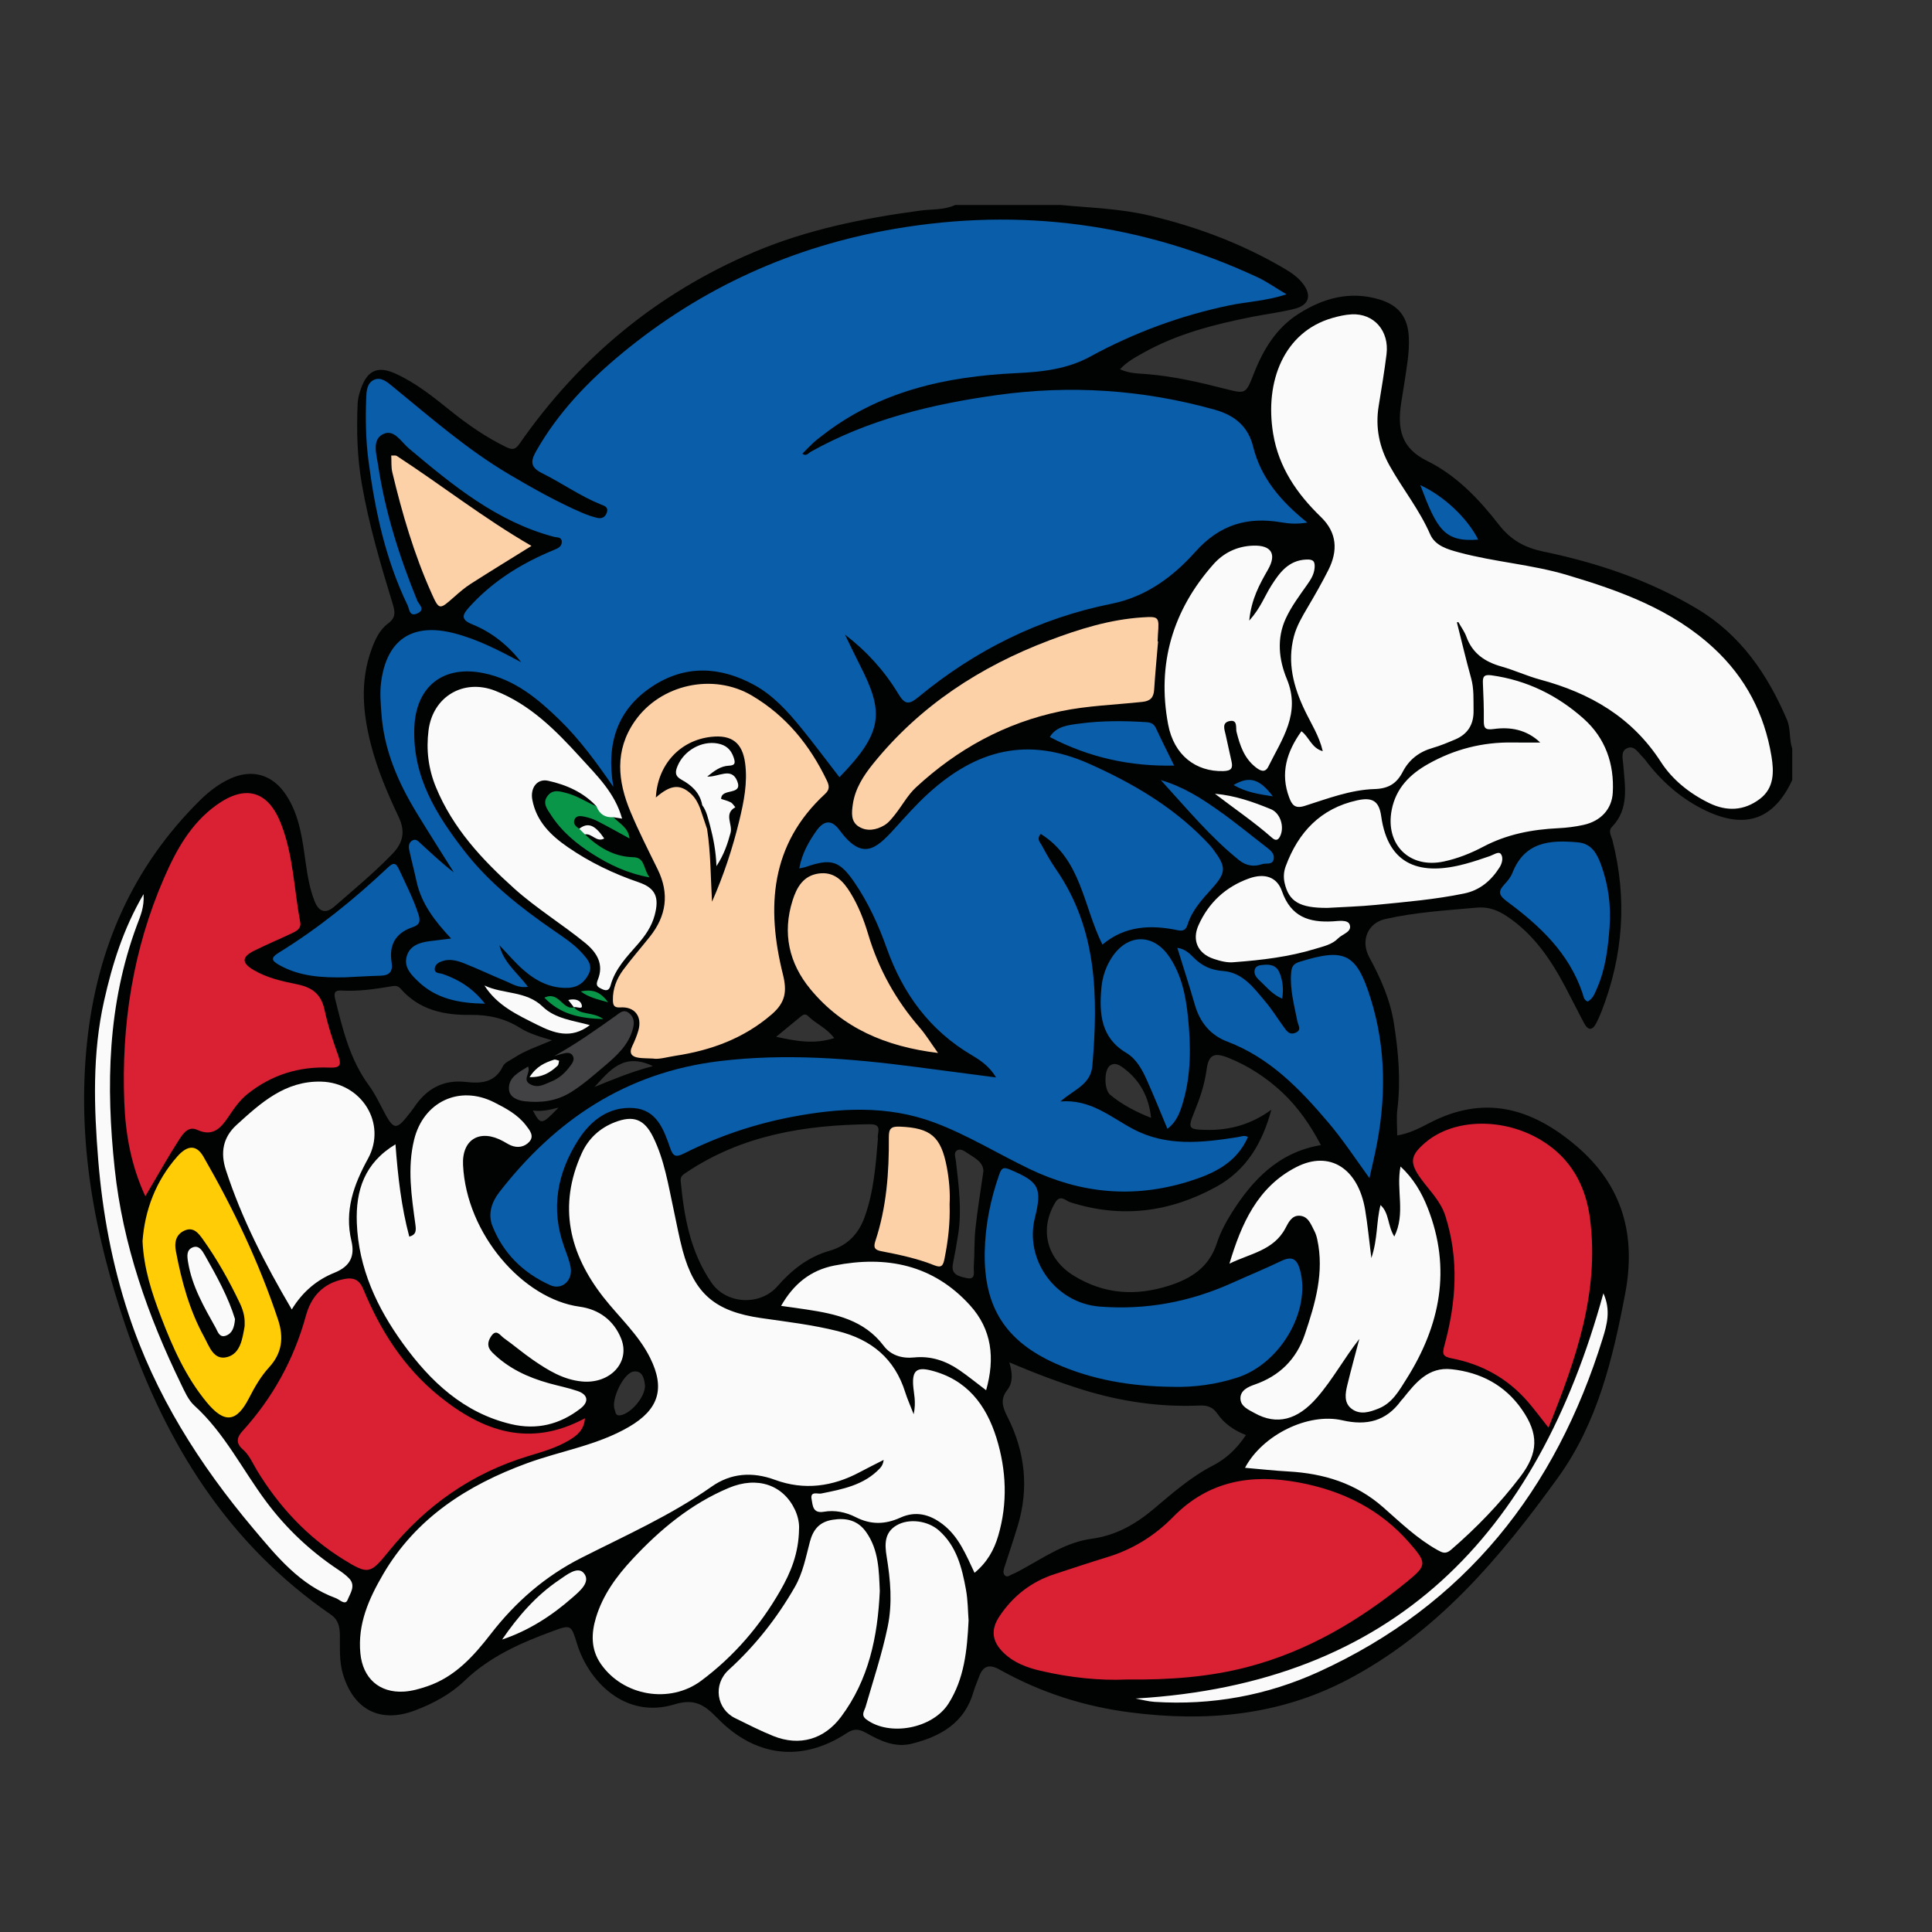
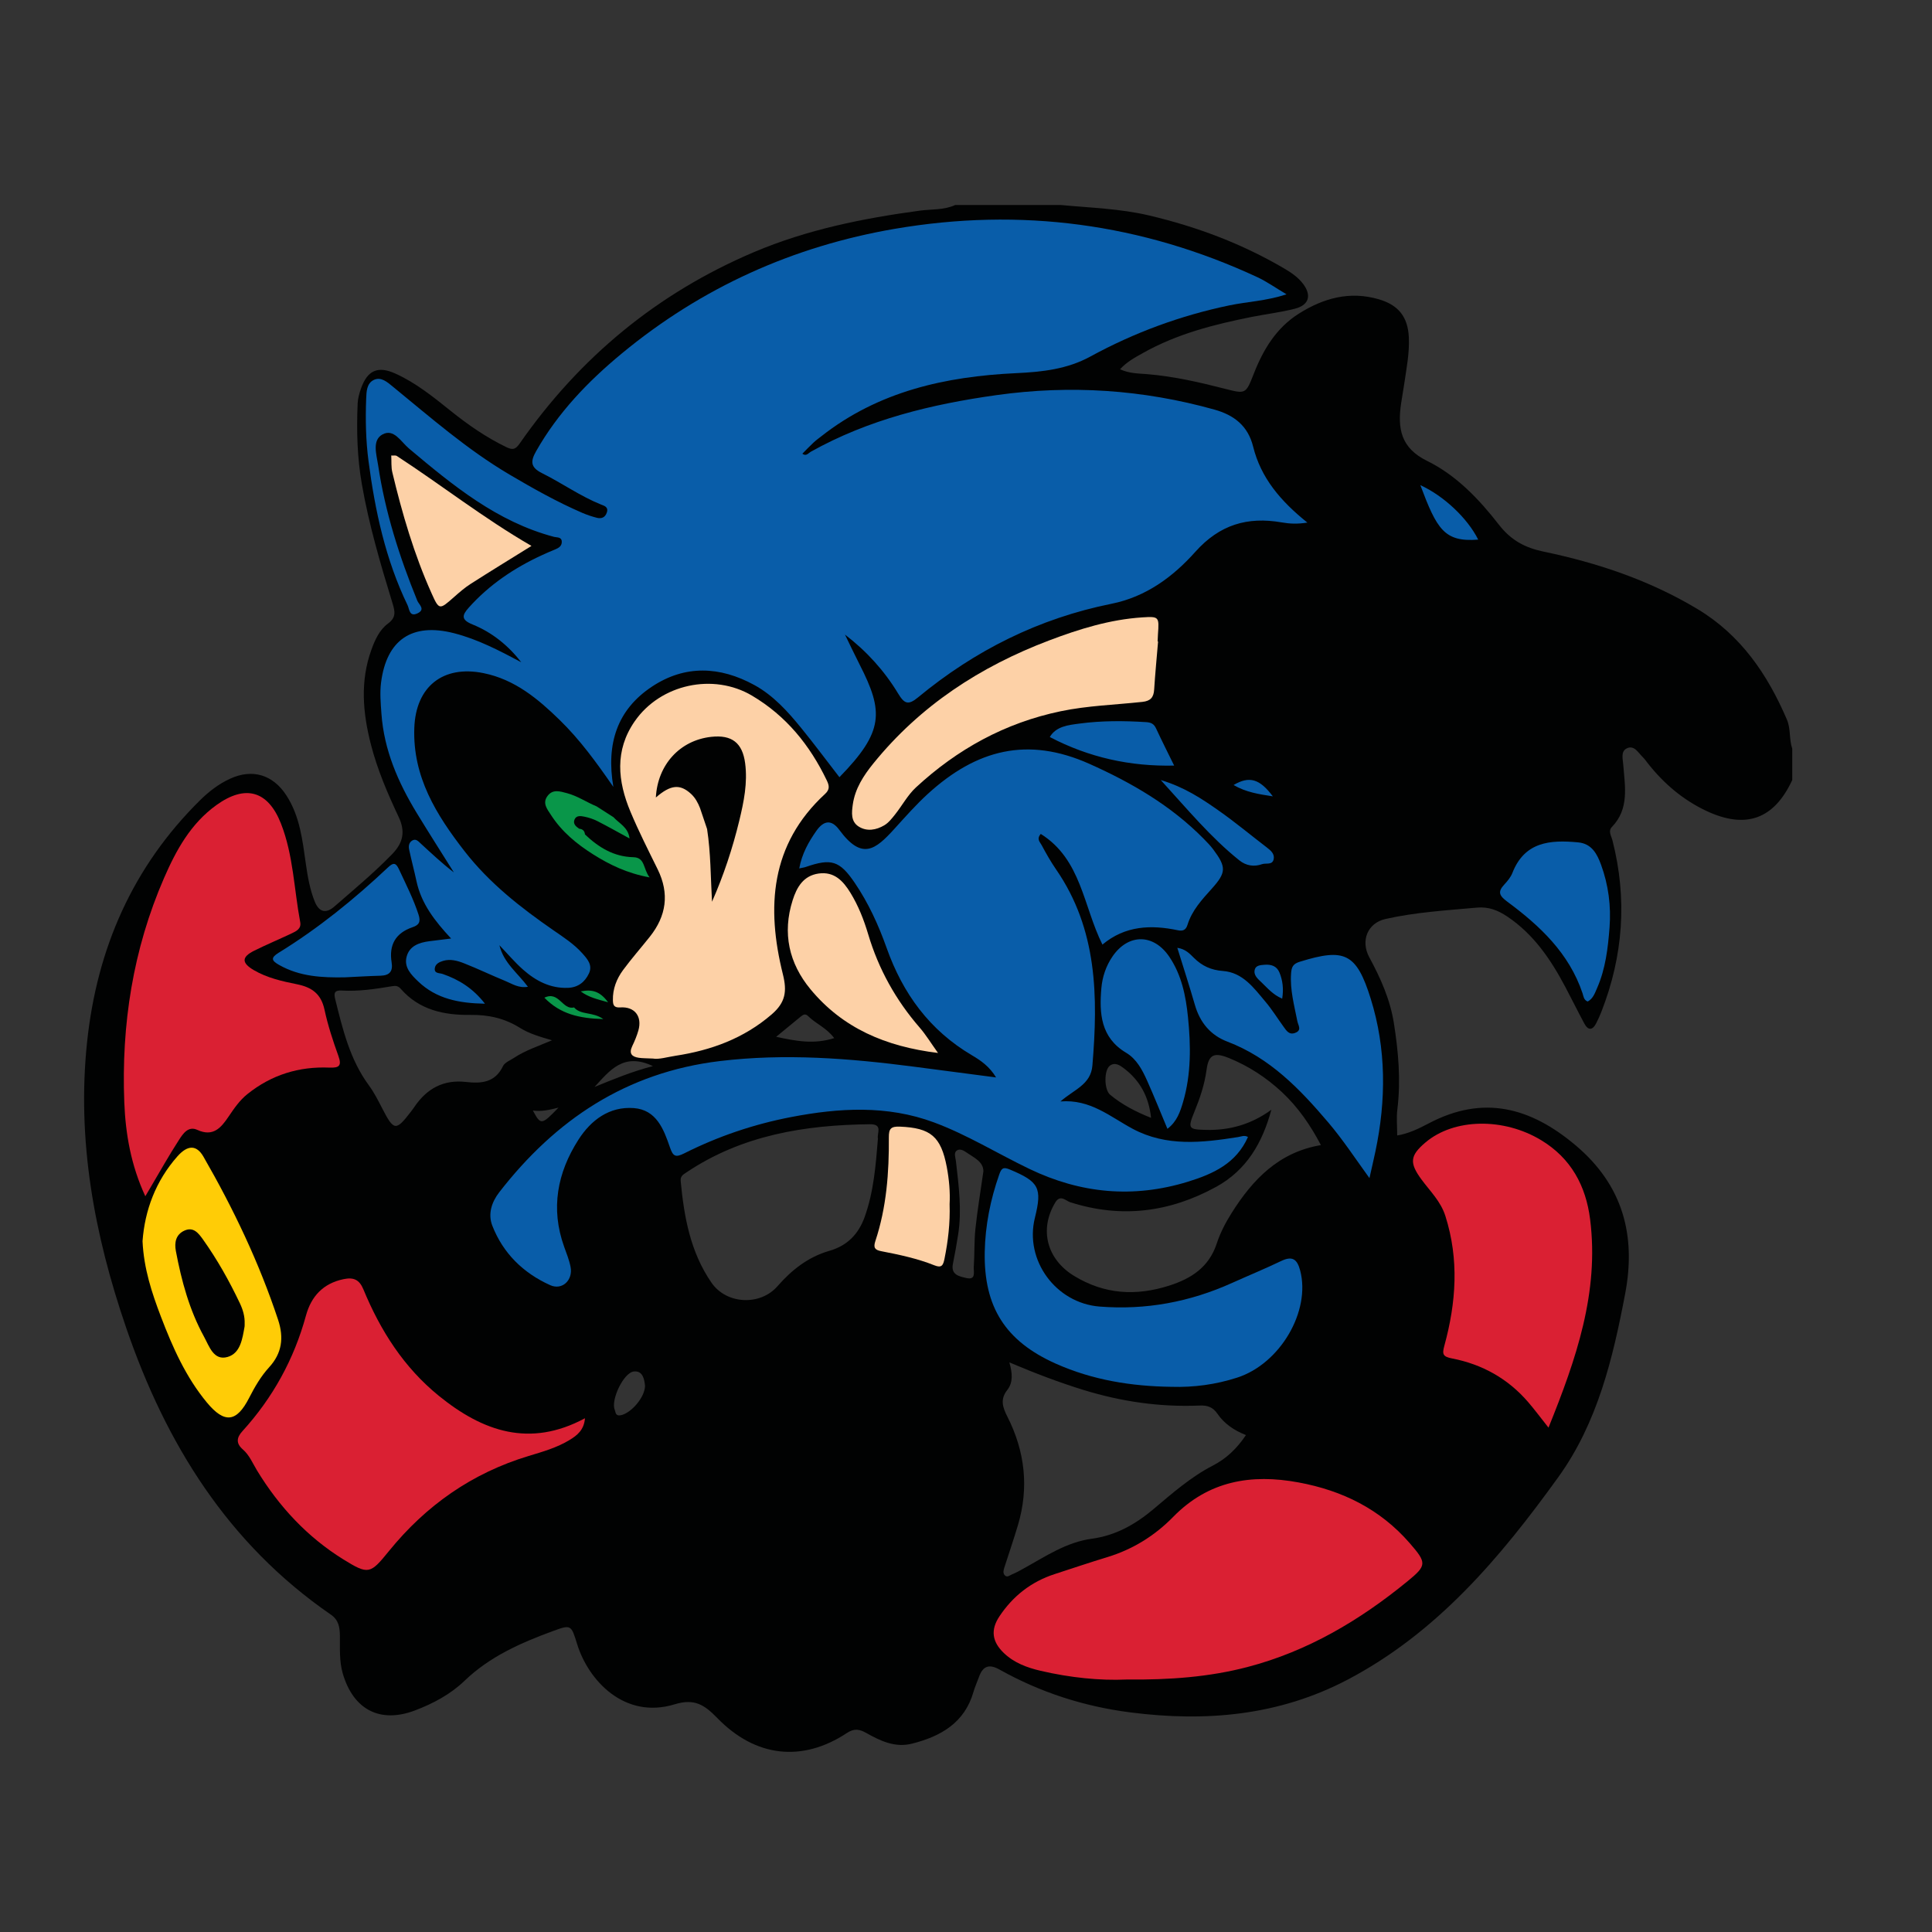
<svg xmlns="http://www.w3.org/2000/svg" version="1.1" id="Layer_1" x="0px" y="0px" viewBox="0 0 792 792" style="enable-background:new 0 0 792 792;" xml:space="preserve">
  <rect x="0" y="0" width="792" height="792" fill="#333333" stroke="none" />
  <style type="text/css">
	.st0{fill:#010202;}
	.st1{fill:#DA2033;}
	.st2{fill:#424143;}
	.st3{fill:#095DA9;}
	.st4{fill:#099649;}
	.st5{fill:#FFCC06;}
	.st6{fill:#FDD1A7;}
	.st7{fill:#FBFAFA;}
</style>
  <path class="st0" d="M732.53,295.01c-7.96-18.6-18.93-34.71-36.75-45.39c-19.58-11.74-40.88-18.89-63.06-23.5  c-7.63-1.59-13.36-4.71-18.25-11.01c-8.12-10.46-17.49-20.3-29.42-26.15c-10.89-5.34-12.16-13.4-10.7-23.48  c0.39-2.69,0.9-5.37,1.29-8.06c0.92-6.34,2.19-12.63,1.9-19.1c-0.38-8.41-4.24-13.26-12.27-15.62c-11.93-3.51-22.7-0.49-32.76,5.83  c-9.28,5.83-14.66,14.75-18.56,24.74c-3.24,8.3-3.33,8.27-11.69,6.13c-10.55-2.7-21.13-5.14-32.04-6.03  c-3.49-0.29-7.22-0.22-11.09-2c2.97-3.17,6.22-4.86,9.42-6.66c13.91-7.84,29.14-11.71,44.62-14.8c5.91-1.18,11.92-1.87,17.74-3.38  c5.65-1.47,6.85-5.38,3.34-10.08c-2.01-2.69-4.74-4.59-7.6-6.27c-17.39-10.24-36.01-17.25-55.65-21.87  c-11.96-2.81-24.12-3.13-36.22-4.28c-14.39,0-28.79,0-43.18,0c-4.62,2.13-9.68,1.67-14.52,2.32c-23.29,3.15-46.18,7.75-67.95,16.98  c-39.66,16.82-71.51,43.19-96.07,78.45c-1.72,2.47-2.85,2.8-5.51,1.51c-8.27-4-15.71-9.17-22.85-14.9  c-7.11-5.7-14.22-11.46-22.62-15.25c-7.15-3.23-11.4-1.38-14.05,6.01c-0.71,1.99-1.32,4.13-1.41,6.22  c-0.49,11.08-0.2,22.14,1.72,33.11c2.9,16.62,7.64,32.77,12.58,48.85c1.05,3.43,1.52,5.79-1.89,8.31  c-3.45,2.55-5.28,6.58-6.76,10.66c-4.69,12.95-3.56,25.87-0.22,38.88c2.66,10.36,6.86,20.13,11.39,29.74  c2.79,5.92,1.86,10.54-2.65,15.19c-7.47,7.69-15.68,14.53-23.74,21.53c-3.53,3.07-6.33,2.2-8.06-2.14  c-1.94-4.89-2.84-10.01-3.58-15.2c-1.4-9.76-2.43-19.65-8.01-28.24c-5.55-8.55-14-11.05-23.18-6.79c-4.63,2.15-8.63,5.24-12.22,8.79  c-27.62,27.29-42.23,60.75-46.29,99.01c-4.28,40.34,2.95,79.11,15.99,117.17c16.31,47.62,41.74,88.59,83.94,117.66  c3.2,2.2,3.65,5.19,3.7,8.61c0.07,5.22-0.32,10.43,1.2,15.6c4.35,14.79,15.28,20.46,29.53,15.08c7.51-2.84,14.61-6.64,20.35-12.16  c10.37-9.97,23.04-15.54,36.18-20.37c7.56-2.78,7.55-2.59,10.01,5.37c4.55,14.74,19.32,30.94,39.97,24.63  c8.09-2.47,12.16,0.16,17.45,5.61c15.77,16.24,34.99,18.17,53.17,6.14c2.97-1.96,5.14-1.57,7.92,0c5.78,3.26,11.81,6.13,18.74,4.38  c11.85-3,21.62-8.55,25.25-21.35c0.58-2.04,1.5-3.98,2.21-5.98c1.57-4.44,4.08-5.47,8.39-3.06c16.73,9.36,34.55,15.13,53.69,17.58  c30.99,3.98,60.87,1.32,88.84-13.32c36.84-19.29,62.86-50.22,86.59-83.15c16.08-22.32,22.37-48.7,27.4-75.22  c4.51-23.79-0.89-44.34-20.21-60.68c-18.53-15.67-37.93-20.93-60.38-9.07c-4,2.11-8.21,4.17-12.87,4.93c0-3.73-0.36-7.25,0.06-10.68  c1.46-11.88,0.44-23.6-1.42-35.35c-1.54-9.73-5.45-18.46-10.08-27.01c-3.7-6.83-0.65-14.06,6.58-15.69  c12.33-2.79,24.94-3.53,37.49-4.67c4.79-0.44,8.64,1.07,12.47,3.64c10.84,7.26,17.85,17.62,23.81,28.87  c2.63,4.95,5.1,9.99,7.75,14.93c1.59,2.97,3.38,2.97,4.94-0.08c0.79-1.54,1.5-3.13,2.13-4.75c8.95-22.91,10.62-46.3,4.51-70.18  c-0.47-1.82-1.87-3.79-0.22-5.5c7.18-7.46,5.34-16.52,4.66-25.37c-0.19-2.5-1.13-5.62,1.46-6.86c3.03-1.45,4.65,1.79,6.51,3.59  c0.83,0.81,1.49,1.79,2.21,2.7c6.48,8.19,14.27,14.81,23.74,19.3c16.26,7.69,27.88,3.51,35.34-12.61c0-4.28,0-8.56,0-12.84  C733.38,303.04,734.15,298.79,732.53,295.01z M206.19,437.06c-3.24,6.77-8.94,7.19-15.15,6.48c-9.32-1.07-16.16,2.77-21.24,10.33  c-0.43,0.64-0.91,1.26-1.38,1.88c-6.13,7.99-6.96,7.87-11.68-1.28c-1.69-3.27-3.36-6.61-5.53-9.55  c-7.79-10.59-10.73-22.99-13.81-35.39c-0.6-2.43-0.25-3.63,2.59-3.47c7.02,0.42,13.95-0.63,20.84-1.79  c1.53-0.26,2.46-0.06,3.51,1.14c7.54,8.66,17.79,10.78,28.46,10.64c7.46-0.1,14.08,1.38,20.35,5.31c3.78,2.36,8.1,3.63,13.15,5.09  c-5.82,2.47-10.99,4.17-15.53,7.17C209.15,434.68,206.92,435.53,206.19,437.06z M218.45,455.24c3.54,0.53,6.92-0.29,10.49-1.18  C221.99,461.27,221.68,461.3,218.45,455.24z M254.48,580.16c-2.29,0.45-2.09-1.37-2.48-2.27c-1.67-3.92,3.61-15.23,7.86-15.67  c3.71-0.39,4.29,3.32,4.56,5.85C264.36,572.95,258.61,579.35,254.48,580.16z M243.73,445.58c6.14-6.64,11.84-14.33,23.92-8.54  C258.87,439.31,251.32,442.5,243.73,445.58z M328.29,416.71c0.92-0.74,1.84-1.33,3-0.16c3.1,3.11,7.49,4.73,10.68,9.01  c-8.26,2.62-15.53,1.26-23.79-0.54C322.08,421.81,325.17,419.24,328.29,416.71z M359.9,466.75c-0.9,11.07-1.74,21.87-5.47,32.21  c-2.55,7.07-7.21,11.74-14.46,13.81c-8.69,2.49-15.44,7.85-21.28,14.53c-7.04,8.05-20.83,7.45-26.99-1.43  c-8.66-12.51-11.27-26.93-12.66-41.71c-0.19-2.02,1.03-2.66,2.34-3.54c22.8-15.3,48.52-19.45,75.27-19.75  C362.1,460.82,359.39,464.66,359.9,466.75z M399.86,503.73c-0.55,5.19-0.31,10.47-0.68,15.68c-0.13,1.91,1.06,5.47-3.08,4.49  c-2.87-0.68-6.39-1.27-5.46-5.84c0.81-3.97,1.51-7.97,2.14-11.98c1.59-10.08,0.22-20.08-0.91-30.09c-0.17-1.48-1.01-3.37,0.37-4.35  c1.37-0.98,3.07,0.18,4.28,1.01c2.96,2.03,6.6,3.63,6.61,7.49C401.96,488.41,400.68,496.05,399.86,503.73z M455,436.85  c2.1-1.54,4.15-0.11,5.77,1.12c6.58,5,10.2,11.68,11.09,20.28c-6.3-2.51-11.88-5.41-16.77-9.46  C452.59,446.71,452.5,438.67,455,436.85z M497.2,600.79c-9.06,4.68-16.64,11.36-24.34,17.85c-7.42,6.25-15.54,10.83-25.26,12.14  c-10.5,1.42-19.04,7.27-27.99,12.21c-1.52,0.84-3.03,1.72-4.64,2.35c-0.96,0.38-2.08,1.54-3.11,0.4c-0.84-0.93-0.45-2.2-0.08-3.33  c1.83-5.7,3.77-11.36,5.48-17.09c4.61-15.39,2.95-30.27-4.26-44.5c-1.95-3.85-3.12-7.14-0.09-10.99c2.41-3.07,2.17-6.84,0.86-11.33  c10.51,4.44,20.32,8.19,30.4,11.3c15.56,4.79,31.36,7.07,47.57,6.39c3.27-0.14,5.47,0.65,7.29,3.31c2.81,4.11,6.79,6.84,11.73,8.79  C507.01,593.9,502.63,597.99,497.2,600.79z M504.88,497.27c-2.46,3.9-4.66,8.12-6.09,12.49c-3.18,9.7-10.42,14.37-19.48,17.26  c-13.62,4.35-26.54,3.63-39.05-4.01c-11.07-6.77-14.38-18.97-7.63-30.12c2.03-3.36,4.34-0.62,6-0.08  c20.96,6.74,40.88,4.19,59.96-6.3c12.44-6.84,18.93-18.03,22.58-31.57c-8.07,5.87-16.88,8.47-26.65,8.25  c-7.33-0.16-7.72-0.52-4.9-7.41c2.28-5.55,4.18-11.18,4.99-17.2c0.84-6.23,3.05-7.31,9-4.92c8.18,3.29,15.49,8.07,21.9,14.04  c6.7,6.24,11.8,13.76,15.98,21.72C524.23,472.32,513.53,483.52,504.88,497.27z" />
  <g>
    <g>
      <path class="st1" d="M532.36,607.71c-19.51-3.62-36.97-0.65-51.43,14.12c-7.57,7.74-16.59,13.33-27.04,16.51    c-7.22,2.19-14.36,4.61-21.54,6.94c-9.59,3.11-17.1,8.99-22.65,17.33c-3.71,5.58-3.01,10.42,1.85,15.06    c4.22,4.03,9.5,5.96,15.01,7.25c12.14,2.84,24.47,4.07,35.12,3.58c17.99,0.18,34.05-1.04,49.71-5.13    c24.65-6.44,46.04-19.13,65.61-35.15c7.95-6.51,7.96-7.52,0.85-15.68C565.74,618.63,550.29,611.03,532.36,607.71z M101.48,448.46    c9.86-7.88,21.08-11.32,33.54-10.81c4.05,0.17,5.16-0.73,3.68-4.84c-2.23-6.18-4.29-12.48-5.67-18.89    c-1.39-6.46-5.12-9.2-11.35-10.45c-6.03-1.21-12.18-2.59-17.6-5.76c-5.12-2.99-5.07-5.4,0.12-7.98c5.03-2.5,10.22-4.67,15.3-7.07    c1.92-0.91,4.08-1.9,3.57-4.64c-2.54-13.48-2.8-27.41-7.88-40.38c-5.31-13.54-14.61-16.14-26.46-7.62    c-10.53,7.57-16.5,18.45-21.47,29.88c-12.76,29.31-17.55,60.16-16.31,91.95c0.51,13,2.73,25.8,8.62,38.54    c0.92-1.57,1.4-2.39,1.89-3.2c3.95-6.67,7.73-13.45,11.95-19.96c1.59-2.45,3.75-5.76,7.47-4.05c6.52,3,9.76-0.91,12.81-5.43    C95.98,454.38,98.2,451.08,101.48,448.46z M179.93,572.23c-14.37-11.66-23.99-26.77-30.96-43.67c-1.67-4.04-4.08-5.04-8.16-4.18    c-8.36,1.75-13.22,7.04-15.38,14.9c-4.9,17.92-13.58,33.7-26.06,47.42c-2.34,2.57-2.74,4.95,0.17,7.47    c2.7,2.33,4.02,5.66,5.83,8.64c9.03,14.81,20.59,27.27,35.34,36.42c10.36,6.42,11.06,6.07,18.73-3.38    c15.21-18.74,34.09-31.99,57.3-39c5.73-1.73,11.55-3.38,16.73-6.53c3.11-1.89,5.96-4.1,6.33-8.92    C217.14,593.59,197.87,586.78,179.93,572.23z M651.85,499.85c-1.73-13.73-7.81-25.01-20.01-32.41    c-15.46-9.38-35.78-9.02-47.48,0.89c-6.39,5.41-6.65,8.36-1.63,15.2c3.52,4.79,7.85,8.88,9.78,14.93    c5.69,17.85,4.42,35.54-0.41,53.19c-0.94,3.43-0.7,4.48,3.16,5.23c12.33,2.39,22.89,8.26,31.17,17.87    c2.64,3.06,5.04,6.31,8.36,10.49C646.16,557.09,655.62,529.77,651.85,499.85z" />
    </g>
  </g>
-   <path class="st2" d="M227.18,432.91c9.04-4.99,17.22-10.82,25.41-16.64c1.46-1.04,3.04-2.68,5.18-1.04  c2.19,1.68,2.33,3.95,1.73,6.31c-1.72,6.8-6.75,11.29-11.74,15.52c-4.4,3.73-8.74,7.59-13.72,10.68  c-5.97,3.71-12.31,4.44-18.96,3.71c-2.95-0.33-6.26-1.68-6.44-4.92c-0.27-4.94,3.96-6.87,7.82-9.31c1.29,2.62-2.76,5.49,1.15,7.38  c3.2,1.55,5.58-0.17,8.2-1.17c2.98-1.14,5.36-3.15,7.3-5.61c1.17-1.49,2.83-3.29,1.59-5.18c-1.05-1.61-3.15-0.93-4.85-0.47  C228.96,432.4,228.07,432.66,227.18,432.91z" />
  <g>
    <g>
      <path class="st3" d="M181.44,399.26c-1.32-0.46-3.55-0.07-3.18-2.44c0.26-1.67,1.81-2.44,3.35-2.91c2.97-0.9,5.87-0.09,8.54,0.95    c5.76,2.26,11.34,4.97,17.07,7.31c2.74,1.12,5.36,3,9.2,2.35c-4.24-5.7-9.95-9.79-11.69-17.04c3.22,3.36,6.24,6.96,9.72,10.03    c5.19,4.58,11.13,7.72,18.37,7.45c4.14-0.16,6.95-2.36,8.62-5.93c1.61-3.44-0.71-5.96-2.74-8.24c-3.38-3.79-7.66-6.55-11.81-9.42    c-13.47-9.31-26.3-19.36-36.44-32.41c-11.6-14.92-21.32-30.53-20.61-50.55c0.6-16.97,11.77-25.83,28.36-22.47    c12.85,2.61,22.29,10.5,31.24,19.22c8.19,7.98,14.93,17.19,22,27.43c-3.03-17.79,1.61-31.71,15.86-41.14    c13.54-8.96,27.86-8.33,41.91-0.64c7.81,4.28,13.69,10.82,19.22,17.61c5.37,6.59,10.44,13.42,15.68,20.19    c18.26-18.7,18.19-26.8,8.3-46.15c-2.08-4.07-4.02-8.21-6.02-12.31c8.82,6.75,16.11,14.78,21.72,24.05    c2.64,4.37,4.18,5.03,8.27,1.65c23.27-19.23,49.59-32.38,79.27-38.34c14.17-2.84,25.28-11.12,34.32-21.25    c10.03-11.24,21.45-14.53,35.43-12.11c3.19,0.55,6.25,0.76,10.54,0.08c-10.99-8.81-19.07-18.34-22.23-31.13    c-2.11-8.52-7.79-12.93-15.88-15.19c-29.38-8.21-59.09-10.17-89.34-5.93c-26.67,3.74-52.46,9.97-76.17,23.24    c-0.87,0.49-1.9,2.01-3.4,0.77c1.57-1.57,3.03-3.12,4.59-4.57c0.99-0.93,2.1-1.72,3.17-2.56c23.46-18.46,51-24.54,79.95-25.89    c10.59-0.5,20.82-1.61,30.31-6.79c17.96-9.8,36.95-16.81,57.01-20.99c7.4-1.54,15.07-1.79,23.44-4.53    c-4.63-2.75-8.1-5.23-11.91-7.01C468,91.58,418.31,84.98,366.79,93.81c-41.7,7.15-79.2,24.07-111.9,51.1    c-13.84,11.44-26.18,24.27-35.13,40.08c-2.35,4.16-2.33,6.6,2.47,8.99c8.14,4.05,15.61,9.4,24.11,12.83    c1.31,0.53,3.16,0.96,2.44,3.23c-0.66,2.08-2.18,2.7-4.07,2.23c-2.05-0.52-4.09-1.2-6.03-2.04c-10.34-4.47-20.12-9.97-29.82-15.69    c-17.33-10.22-32.37-23.42-47.85-36.07c-2.24-1.83-4.78-4.13-7.76-2.73c-2.94,1.38-3.03,4.83-3.14,7.7    c-0.32,8.54-0.16,17.05,0.96,25.58c2.68,20.44,6.99,40.39,16.01,59.08c0.76,1.57,0.7,4.94,4.08,3.33    c3.41-1.63,0.54-3.63-0.09-5.18c-7.34-17.99-13.21-36.42-16.08-55.66c-0.62-4.17-2.57-10.07,1.77-12.48    c4.69-2.6,7.61,2.99,10.88,5.74c17.98,15.11,36.07,30.03,59.49,36.23c1.14,0.3,3.05-0.04,3.16,1.89c0.11,1.83-1.23,2.67-2.77,3.29    c-1.8,0.72-3.57,1.5-5.33,2.31c-11.4,5.25-21.64,12.13-30.06,21.56c-2.81,3.14-3.11,4.96,1.58,6.86c8,3.24,14.63,8.61,19.98,15.49    c-8.92-4.74-17.8-9.41-27.59-11.91c-17.2-4.4-27.65,2.69-29.89,20.25c-0.54,4.26-0.14,8.52,0.16,12.8    c1.07,14.91,6.84,28.12,14.47,40.66c4.98,8.17,10.13,16.23,15.21,24.34c-4.88-3.72-9.21-7.83-13.62-11.87    c-0.94-0.86-1.97-2.13-3.52-1.14c-1.34,0.86-1.46,2.35-1.18,3.67c0.92,4.34,2.08,8.64,3.01,12.98    c1.97,9.19,7.53,16.34,14.19,23.47c-3.61,0.45-6.24,0.77-8.88,1.1c-4.27,0.55-8.28,1.94-9.4,6.51c-1.05,4.28,1.98,7.31,4.8,10.01    c7.43,7.11,16.68,8.92,27.35,9.1C193.92,405.16,188.15,401.57,181.44,399.26z M486.99,484.42c10.5-3.23,19.83-7.57,24.6-18.33    c-1.49-0.85-2.76-0.17-4.06,0.04c-14.68,2.31-29.34,4.03-43.22-3.4c-9.16-4.9-17.3-12.19-29.58-11.21    c5.61-4.92,12.43-6.89,13.08-14.69c2.36-28.2,2.09-55.84-14.9-80.45c-2.2-3.19-4.11-6.59-5.94-10c-0.63-1.16-2.16-2.44-0.32-4.52    c16.66,10.41,17.42,29.67,25.28,45.36c9.27-7.76,19.87-8.2,30.93-5.87c2.08,0.44,3.29-0.14,3.93-2.2    c1.83-5.94,5.93-10.36,9.97-14.85c5.96-6.63,6.01-8.85,0.57-16.12c-1.16-1.55-2.53-2.94-3.89-4.33    c-13.42-13.62-29.56-23-46.9-30.74c-25.33-11.29-46.26-5.86-66.22,12.36c-4.87,4.45-9.26,9.44-13.7,14.33    c-7.73,8.5-13.23,13.06-22.58,0.37c-3.15-4.27-6.34-3.92-9.41,0.46c-3.15,4.49-5.89,9.32-6.99,15.36    c1.25-0.27,1.98-0.35,2.66-0.59c10.46-3.61,13.87-2.65,20.11,6.54c5.58,8.21,9.72,17.29,13.02,26.57    c6.68,18.82,17.65,33.87,35.04,44.11c3.56,2.1,7.14,4.55,9.86,9.06c-11.9-1.56-22.84-3-33.78-4.42    c-26.43-3.43-52.81-5.5-79.52-2.28c-38.27,4.61-67.29,24.02-90.37,53.77c-3.18,4.1-4.68,8.97-2.85,13.69    c4.41,11.34,12.71,19.43,23.72,24.39c4.92,2.22,9.42-2.04,8.36-7.48c-0.55-2.83-1.66-5.56-2.64-8.29    c-5.61-15.64-2.8-30.32,5.87-43.86c5.11-7.98,12.63-13.71,22.68-12.96c9.28,0.7,12.27,8.64,14.81,16.05    c1.25,3.64,2.2,4.37,5.86,2.52c13.89-6.99,28.55-11.95,43.83-14.89c19.67-3.78,39.35-4.94,58.54,2.18    c13.65,5.06,26.07,12.8,39.17,19.09C443.02,489.28,464.56,491.32,486.99,484.42z M525.19,516.94c-6.62,3.18-13.43,5.97-20.13,8.99    c-17.29,7.8-35.34,11.18-54.31,9.68c-17.94-1.42-30.83-19-26.51-36.37c3.06-12.31,1.67-14.81-10.24-19.8    c-2.73-1.15-3.46-0.56-4.37,2.02c-3.62,10.32-5.75,20.89-5.95,31.81c-0.41,22.55,8.51,36.52,29.06,45.71    c15.11,6.76,31.06,9.31,47.46,9.53c9.2,0.28,18.18-0.94,26.93-3.76c17.67-5.68,30.26-27.28,25.85-43.95    C531.75,516.13,529.75,514.75,525.19,516.94z M532.88,394.24c-2.83,0.87-3.43,2.13-3.62,4.85c-0.47,6.72,1.31,13.07,2.57,19.52    c0.35,1.76,1.99,3.76-0.95,4.83c-2.44,0.89-3.51-0.92-4.65-2.48c-2.51-3.45-4.76-7.11-7.51-10.36    c-4.73-5.61-9.25-11.96-17.4-12.56c-4.8-0.35-8.52-2.05-11.84-5.33c-1.74-1.72-3.45-3.66-6.85-4.16    c2.49,8.04,4.98,15.7,7.21,23.42c2.08,7.2,6.39,12.41,13.35,15.05c17.36,6.6,29.65,19.37,41.29,33.08    c5.99,7.05,11.07,14.77,16.91,22.85c0.95-4.25,1.74-7.57,2.44-10.91c4.43-21.03,4.49-42.09-1.92-62.63    C556.05,390.59,551.13,388.6,532.88,394.24z M456.07,392.07c-2.72,3.96-4.18,8.46-4.58,13.02c-0.89,10.29-0.29,20.25,10.13,26.46    c4.33,2.58,6.64,7.02,8.63,11.46c2.89,6.45,5.51,13.02,8.32,19.73c3.91-2.94,5.25-7.02,6.44-11.08    c3.33-11.39,3.17-23.11,1.99-34.7c-0.87-8.61-2.59-17.26-7.66-24.75C472.9,382.69,462.55,382.63,456.07,392.07z M656.34,354.51    c-1.6-4.37-3.78-8.66-9.38-9.19c-11.42-1.08-21.95-0.33-26.97,12.52c-0.69,1.76-2.01,3.35-3.32,4.76    c-2.78,2.99-2.11,4.55,1.2,7.01c13.38,9.9,25.36,21.12,30.88,37.59c0.37,1.11,0.45,2.74,2.1,3.36c2.19-1.16,2.91-3.35,3.83-5.45    c3.49-7.93,4.48-16.4,5.13-24.88C660.49,371.46,659.36,362.79,656.34,354.51z M169.12,380.1c2.55-0.87,3.46-2.08,2.45-5.18    c-2.11-6.48-5.18-12.46-8.03-18.59c-1.31-2.81-2.37-2.74-4.51-0.72c-13.85,13.05-28.59,24.99-44.83,34.98    c-3.41,2.1-2.8,3.27,0.23,4.98c8.47,4.8,17.67,5.25,27.05,5.07c4.84-0.23,9.68-0.53,14.53-0.66c3.69-0.11,5.12-1.77,4.53-5.46    C159.39,387.38,162.14,382.47,169.12,380.1z M473.9,298.58c-0.86-1.86-2.09-2.43-4.05-2.55c-9.13-0.58-18.26-0.62-27.32,0.59    c-4.6,0.61-9.59,1.11-12.18,5.51c16.01,8.38,32.93,12.12,50.98,11.71C478.92,308.92,476.32,303.79,473.9,298.58z M508.05,352.69    c2.81,2.25,6.06,2.72,9.29,1.57c1.62-0.58,4.3,0.51,4.8-2.1c0.41-2.14-1.19-3.5-2.79-4.73c-6.61-5.06-13.01-10.41-19.82-15.18    c-6.88-4.82-13.92-9.55-23.69-12.48C486.89,331.89,496.37,343.34,508.05,352.69z M582.25,198.88    c6.82,18.13,9.82,23.41,23.72,22.33C601.61,212.44,591.88,203.28,582.25,198.88z M517.15,402.72c2.47,2.36,4.7,5.07,8.47,6.66    c0.64-4.03,0.21-7.47-1.13-10.72c-1.1-2.67-3.4-3.39-6.18-3.16c-1.62,0.13-3.42,0.25-3.9,1.87    C513.71,399.73,515.64,401.28,517.15,402.72z M505.69,321.81c5.15,3,10.45,3.77,16.09,4.64    C516.41,319.28,512.18,317.98,505.69,321.81z" />
    </g>
  </g>
  <g>
    <g>
      <path class="st4" d="M243.16,350.24c6.79,4.28,13.96,7.76,23.14,9.44c-2.7-3.47-1.76-8.17-6.68-8.28    c-8.02-0.18-14.25-4.04-19.82-9.34c-0.13-1.43-0.92-2.2-2.35-2.32c-1.32-0.9-2.64-1.97-1.95-3.73c0.72-1.82,2.58-1.53,4-1.24    c1.85,0.38,3.72,0.98,5.41,1.84c4.36,2.22,8.62,4.64,13.16,7.11c-0.51-4.57-4.21-6.12-6.58-8.72c-2.32-1.48-4.63-2.97-6.95-4.45    c-4.09-1.69-7.76-4.24-12.12-5.4c-2.91-0.77-5.76-1.73-7.93,1.1c-2.29,2.98-0.14,5.5,1.41,7.89    C230.3,340.95,236.41,345.99,243.16,350.24z M235.25,412.91c0.02,0.03,0.05,0.05,0.07,0.07c0,0,0,0,0,0L235.25,412.91z     M223.16,408.99c6.54,6.75,14.34,8.48,24.16,8.77c-4.37-3.1-9.15-1.53-12-4.78C230.54,414.18,229.2,406.09,223.16,408.99z     M238.05,406.41c3.29,2.42,6.59,3.16,11.23,4.46C245.91,406.27,242.63,405.51,238.05,406.41z" />
    </g>
  </g>
  <path class="st5" d="M114.01,541.06c-7.76-23.43-18.31-45.55-30.6-66.88c-2.8-4.86-6.42-4.96-10.71-0.11  c-8.9,10.09-13.33,22.08-14.27,34.72c0.52,11.28,3.81,21.19,7.54,30.97c4.78,12.52,10.2,24.75,18.83,35.17  c7.26,8.76,12.2,8.13,17.32-1.87c2.31-4.51,4.81-8.85,8.24-12.6C115.59,554.74,116.43,548.39,114.01,541.06z M100.26,543.82  c-0.89,5-1.69,10.94-6.97,12.45c-5.72,1.63-7.49-4.36-9.64-8.28c-6.02-10.97-9.25-22.91-11.55-35.12c-0.67-3.53-0.02-6.81,3.53-8.41  c3.68-1.66,5.75,1.08,7.59,3.66c5.86,8.23,10.78,17.02,15.11,26.13c1.25,2.63,2.08,5.43,1.96,8.41  C100.27,543.04,100.33,543.44,100.26,543.82z" />
  <g>
    <g>
      <path class="st6" d="M474.69,260.04c0.51-7.19,0.49-7.4-6.47-6.95c-13.26,0.87-25.83,4.78-38.14,9.45    c-28.24,10.7-52.82,26.7-72.01,50.37c-4.06,5.01-7.56,10.36-8.48,16.91c-0.46,3.29-0.86,6.95,2.42,9.02    c3.39,2.13,7.2,1.42,10.48-0.51c1.76-1.04,3.15-2.83,4.46-4.48c2.89-3.64,5.15-7.92,8.5-11.03    c16.95-15.69,36.54-26.49,59.35-31.25c11.07-2.31,22.32-2.63,33.49-3.84c3.38-0.36,4.63-1.84,4.84-5.04    c0.42-6.58,1.06-13.15,1.61-19.72c-0.06-0.01-0.13-0.01-0.19-0.02C474.59,261.98,474.62,261.01,474.69,260.04z M377.02,421.26    c-9.79-11.28-16.86-23.98-21.13-38.31c-1.76-5.9-4.02-11.68-7.28-16.98c-2.99-4.87-6.64-8.77-13.01-7.88    c-6.29,0.89-8.98,5.63-10.67,10.97c-4.28,13.47-1.51,25.81,7.33,36.49c13.14,15.87,30.72,23.48,52.27,26.1    C381.53,427.46,379.52,424.14,377.02,421.26z M160.39,186.73c0.13,2.39-0.08,4.74,0.44,6.91c4.04,16.91,8.91,33.57,16.04,49.48    c3.15,7.03,3.26,6.93,9.2,1.68c2.18-1.92,4.39-3.86,6.83-5.42c7.95-5.09,16-10.01,24.97-15.59    c-19.73-11.41-36.94-24.99-55.26-36.91C162.2,186.61,161.5,186.79,160.39,186.73z M388.12,478.39    c-2.38-12.52-6.63-16.02-19.2-16.54c-3.72-0.15-4.58,0.86-4.55,4.41c0.11,14.4-0.95,28.7-5.52,42.48    c-0.91,2.75-0.22,3.66,2.41,4.17c7.41,1.43,14.8,3,21.83,5.81c2.95,1.18,3.56-0.04,4.1-2.71c1.46-7.27,2.34-14.56,2.09-22.38    C389.54,488.78,389.1,483.58,388.12,478.39z M338.21,325.48c2.01-1.85,1.76-3.4,0.73-5.54c-6.96-14.49-16.67-26.49-30.68-34.78    c-15.86-9.38-37.51-4.74-48.09,10.56c-8.26,11.94-6.96,24.54-1.71,37.06c3.36,8.01,7.3,15.78,11.14,23.58    c4.9,9.96,3.58,19.12-3.22,27.65c-3.62,4.55-7.47,8.93-10.93,13.61c-2.68,3.62-4.3,7.77-4.2,12.41c0.04,1.94,0.4,3.13,3.02,2.95    c5.93-0.4,9.05,3.69,7.43,9.44c-0.63,2.22-1.54,4.38-2.54,6.47c-1.44,3.04-0.09,4.34,2.75,4.74c1.53,0.22,3.09,0.18,5.73,0.31    c2.46,0.45,5.88-0.62,9.3-1.14c14.57-2.23,27.92-7.07,39.39-16.95c5.69-4.9,6.36-9.44,4.61-16.45    C314.11,372,315.75,346.19,338.21,325.48z M303.07,336.38c-2.76,11.39-6.42,22.46-11.19,33.27c-0.57-10-0.5-19.96-2.02-29.81    c-0.97-2.87-1.93-5.73-2.9-8.6c-0.86-2.18-1.95-4.21-3.7-5.82c-4.52-4.14-8.36-3.74-14.4,1.5c0.71-13.43,9.84-23.44,22.68-24.86    c8.45-0.93,12.81,2.43,13.92,10.81C306.51,320.89,304.95,328.61,303.07,336.38z" />
    </g>
  </g>
  <g>
    <g>
-       <path class="st7" d="M465.53,696.29c2.48,0.45,5.09,1.2,7.74,1.37c23.46,1.49,46.02-2.59,67.35-12.32    c60.04-27.41,97.15-74.56,116.4-136.71c1.72-5.57,3.4-11.55,0.27-18.46C630.1,629.16,571.48,690.11,465.53,696.29z M138.71,643.52    c-11.43-7.59-21.24-16.8-29.49-27.83c-9.84-13.16-17.13-28.22-29.55-39.5c-2.47-2.24-3.96-5.73-5.47-8.84    c-13.6-28.01-23.84-57.04-27.18-88.25c-3.63-33.91-2.96-67.35,9.11-99.82c1.36-3.65,3.09-7.34,2.72-12.75    c-8.37,14.36-12.84,28.84-16.18,43.74c-4.86,21.67-4.17,43.52-2.39,65.45c1.75,21.52,5.68,42.57,12.43,63.05    c10.82,32.88,28.97,61.54,51.12,87.84c9.63,11.43,19.09,23.14,33.82,28.52c1.55,0.57,3.89,3.17,4.87,0.67    c0.99-2.53,3.41-5.68,0.7-8.64C141.91,645.76,140.31,644.59,138.71,643.52z M229.16,647.73c-9.4,6.34-16.76,14.82-23.32,24.38    c10.84-3.63,20.33-9.72,28.87-17.25c2.87-2.53,7.59-6.33,4.66-9.93C236.83,641.83,232.2,645.67,229.16,647.73z M610.74,350.95    c-3.28,1.14-6.58,2.24-9.92,3.15c-18.16,4.95-31.73,1.03-34.61-19.49c-0.89-6.37-3.7-7.88-9.9-6.51    c-14.93,3.3-24.11,13.06-29.25,27.02c-0.79,2.15-0.99,4.44-0.44,6.86c1.74,7.61,6.17,10.27,17.58,10.2    c6.59-0.39,13.19-0.57,19.76-1.22c12.14-1.2,24.33-2.22,36.3-4.69c6.4-1.32,11.05-5.28,14.49-10.73c1.11-1.75,1.57-4.12,0.48-5.49    C614.3,348.91,612.26,350.42,610.74,350.95z M362.24,551.68c3,3.96,7.54,5.3,12.5,4.79c6.88-0.7,13,1.38,18.57,5.21    c3.5,2.4,6.79,5.1,10.94,8.23c3.74-13.21,2.31-24.98-6.6-34.81c-15.09-16.66-34.26-20.51-55.61-16.31    c-9.84,1.93-16.77,7.64-21.84,16.54c3.92,0.55,7.18,0.98,10.43,1.48C342.62,538.63,354.24,541.11,362.24,551.68z M279.41,319.65    c4.14,2.26,7.57,5.38,8.46,10.42c1.87,2.48,2.36,5.49,3.2,8.36c1.34,5.11,2.39,10.28,2.64,16.63c3.19-4.9,4.56-9.22,5.78-13.67    c0.95-3.46-2.91-7.79,1.95-10.47c-0.63-0.7-1.14-1.64-1.92-2.03c-1.39-0.7-2.96-1.05-3.89-1.37c-0.01-4.68,9.04-1.17,6.58-7.34    c-2.36-5.91-7.76-1.52-12.3-1.84c2.91-2.33,5.47-4.32,8.94-4.46c2.59-0.11,2.64-1.18,1.91-3.37c-1.12-3.34-3.23-5.12-6.59-5.73    c-6.58-1.2-13.77,2.88-16.41,9.23C276.73,316.46,276.63,318.14,279.41,319.65z M210.77,364.2c9.12,8.19,19.61,14.59,29.09,22.32    c4.84,3.95,7.83,8.77,5.18,15.2c-0.98,2.39,0.02,2.93,1.83,3.78c2.02,0.95,2.95,0.23,3.44-1.58c1.87-6.82,6.66-11.7,11.11-16.81    c3.08-3.53,5.7-7.25,6.95-11.91c1.95-7.27,0.46-11.12-6.58-13.53c-10.33-3.53-20.03-8.2-29-14.38    c-7.01-4.83-12.9-10.57-14.57-19.43c-0.92-4.86,1.98-8.79,6.46-7.8c7.48,1.65,14.46,4.7,19.85,10.5c1.21,3.2,3.53,4.68,6.95,4.45    c1.12,0.18,2.23,0.36,3.54,0.58c-2.92-10.57-10.33-17.65-17.05-25.05c-10.07-11.07-20.58-21.74-34.96-27.37    c-13-5.09-25.57,2.38-27.33,16.18c-1.03,8.06-0.07,15.82,3.02,23.33C185.6,339.46,197.55,352.32,210.77,364.2z M237.45,339.74    c0.78,0.77,1.57,1.55,2.35,2.32c2.85-0.57,4.76,3.43,7.89,1.66C243.88,338.11,241.02,337,237.45,339.74z M524.67,343    c2.01-3.78,0.33-9.64-3.69-11.29c-7.3-3-14.75-5.62-22.93-6.32c7.86,6.02,15.99,11.53,23.37,18.02    C522.48,344.34,523.66,344.91,524.67,343z M566.98,617.86c7.1,6.24,13.96,12.92,22.36,17.58c1.92,1.07,3.29,1.78,5.5-0.13    c10.48-9.04,20.03-18.94,28.39-29.94c7.45-9.8,7.65-17.52,0.6-27.64c-6.92-9.93-16.87-15.14-28.79-16.43    c-9.53-1.03-14.73,5.54-19.88,11.99c-0.24,0.3-0.55,0.55-0.78,0.86c-6.1,8.45-14.14,10.38-24.08,8.09    c-14.02-3.24-32.77,5.97-39.92,19.47c6.29,0.54,12.03,1.18,17.79,1.5C542.66,604.03,555.77,608.01,566.98,617.86z M501.46,316.1    c3.39-0.09,4.03-1.24,3.35-4.15c-0.84-3.57-1.54-7.18-2.37-10.76c-0.52-2.25-1.62-4.97,1.67-5.61c3.37-0.66,2.41,2.91,2.78,4.39    c1.39,5.56,3.11,10.78,7.8,14.5c1.81,1.44,3.88,2.58,5.26-0.22c5.56-11.27,13.42-21.79,7.58-35.89    c-3.25-7.84-4.29-16.57-0.39-24.92c2.3-4.94,5.58-9.28,8.69-13.71c1.44-2.05,2.79-4.07,3.06-6.77c0.28-2.87-0.52-3.72-3.44-3.58    c-7.23,0.34-10.86,5.31-14.24,10.6c-2.75,4.3-4.44,9.28-9.1,14.43c0.88-8.89,4.25-14.9,7.7-20.93c3.64-6.38,1.36-10.01-5.99-9.8    c-6.56,0.18-12.19,2.89-16.4,7.65c-16.68,18.82-23.2,40.85-18.57,65.57C481.23,309.69,490.31,316.4,501.46,316.1z M514.33,567.59    c-2.6,0.9-5.91,2.34-5.83,5.73c0.08,3.24,3.29,4.56,5.79,5.95c9.12,5.09,17.59,2.89,25.6-6.34c6.5-7.48,11.17-16.21,17.35-24.04    c-1.66,6.32-3.4,12.61-4.94,18.96c-0.83,3.44-1.44,7.26,1.81,9.69c3.47,2.6,7.4,1.34,11.06-0.14c5.61-2.27,8.35-7.29,11.35-12.04    c13.92-22.03,18.56-45.25,8.75-70.19c-2.48-6.31-5.92-12.15-11.14-16.98c-1.91,9.59,2.19,19.2-2.55,28.71    c-2.82-4.48-2.01-9.6-5.65-12.91c-1.79,6.88-1.07,13.8-3.76,21.73c-0.95-7.5-1.52-13.63-2.53-19.68    c-2.83-17.04-14.51-24.62-28.21-17.62c-15.94,8.14-22.57,23.3-27.44,39.61c8.2-4.11,18.03-5.29,22.92-14.48    c1.24-2.33,2.57-5.29,5.73-5.18c3.67,0.13,4.74,3.54,6.17,6.25c0.53,1.01,0.89,2.14,1.14,3.26c3.03,13.66-0.78,26.5-5.07,39.19    C531.46,557.16,524.58,564.04,514.33,567.59z M497.53,393.07c2.74,0.9,5.58,1.71,8.58,1.35c11.18-0.85,22.28-2.15,33.09-5.46    c3.34-1.02,6.84-1.72,9.34-4.28c1.77-1.81,5.87-2.67,4.73-5.68c-0.8-2.1-4.52-1.43-6.92-1.3c-9.78,0.56-17.19-1.91-20.82-12.35    c-2.07-5.97-7.23-7.49-13.53-5.23c-9.55,3.42-16.54,9.91-20.68,19.16C488.53,385.51,491.09,390.95,497.53,393.07z M241.8,420.23    c-6.81-1.89-14.16-2.57-19.31-7.55c-6.84-6.62-16.18-5.02-23.91-8.7c5.23,8.25,13.5,12.04,21.55,16.07    C227.04,423.51,234.09,426.16,241.8,420.23z M319.87,652.07c4.25-7.4,7.56-15.24,7.69-25.34c0.14-1.86-0.3-4.89-1.66-7.78    c-4.77-10.17-15.37-13.96-27.17-8.99c-15.46,6.51-28.13,17.01-39.46,29.19c-6.52,7-12.13,14.63-14.95,23.94    c-1.98,6.54-2.13,13.04,1.95,18.96c9.15,13.28,28.33,16.53,41.18,6.95C300.87,679,311.57,666.53,319.87,652.07z M649.23,294.65    c-10.72-9.58-23.3-15.8-37.79-17.81c-3.2-0.44-3.66,0.65-3.54,3.29c0.23,5.05,0.43,10.1,0.37,15.15    c-0.04,3.08,0.41,4.08,4.07,3.57c6.79-0.94,13.46,0.19,19.07,5.54c-3.79,0-7.59,0.05-11.38-0.01c-12.3-0.2-23.8,2.76-34.49,8.76    c-7.53,4.22-13.29,9.92-15.03,18.88c-2.74,14.15,7.27,24.14,21.31,21.15c5.72-1.22,11.1-3.36,16.23-6.07    c9.64-5.1,19.97-7.08,30.74-7.59c3.48-0.17,6.99-0.6,10.39-1.36c7.05-1.56,11.57-6.43,11.96-13.19    C661.8,313.1,658.07,302.55,649.23,294.65z M209.54,583.81c10.51,2.49,19.99,0.13,28.43-6.41c3.57-2.77,3.08-5.71-1.19-7.17    c-3.83-1.31-7.84-2.09-11.74-3.18c-8.68-2.42-16.66-6.11-23.19-12.58c-2.28-2.26-2.04-4.43-0.48-6.74    c2.13-3.14,3.68-0.26,5.14,0.77c4.11,2.92,7.95,6.23,12.1,9.07c6.07,4.16,12.3,8.03,19.95,8.75c11.55,1.09,19.91-7.87,16.1-17.5    c-3.06-7.71-9.32-12.11-17.06-13.16c-23.26-3.17-46.44-29.87-47.78-58.1c-0.51-10.69,7.12-14.92,16.57-9.66    c1.01,0.56,2,1.2,3.06,1.65c2.81,1.17,5.61,0.61,7.51-1.47c2.2-2.41,0.15-4.8-1.32-6.72c-3.38-4.43-8.23-7.04-13.07-9.48    c-14.29-7.22-29.03-0.19-32.82,15.38c-2.84,11.63-1.04,23.15,0.53,34.67c0.33,2.45,0.41,4.2-2.5,5.02    c-3.26-12.19-4.67-24.64-5.66-37.85c-12.72,7.67-16.34,18.93-15.85,32.13c0.69,18.69,8.3,34.92,18.99,49.64    C176.48,566.34,190.05,579.19,209.54,583.81z M381.59,561.78c-5.7-1.43-7.61,0.08-7.26,5.97c0.21,3.43,1.33,6.81,0.22,12.01    c-1.58-4.08-2.68-6.5-3.46-9.01c-4.33-13.79-13.81-21.62-27.67-25.08c-10.38-2.6-20.95-3.83-31.47-5.35    c-18.67-2.71-27.27-9.82-32.11-27.73c-1.51-5.59-2.52-11.32-3.75-16.98c-2.17-10-3.75-20.17-8.34-29.48    c-3.61-7.32-8.05-9.04-15.67-6.1c-6.27,2.41-10.91,6.77-13.63,12.79c-9.76,21.56-5.13,41.07,8.98,59.05    c6.45,8.22,14.38,15.28,19.11,24.83c6.19,12.49,3.51,21.09-8.66,28.2c-13.04,7.62-27.97,9.85-41.88,14.95    c-24.38,8.95-45.48,22.41-58.98,45.56c-5.82,9.99-10.45,20.29-9.29,32.35c0.98,10.19,7.73,16.29,17.83,15.69    c3.31-0.2,6.43-1.11,9.58-2.17c11.45-3.88,19.08-12.46,26.1-21.52c10.15-13.1,22.24-23.62,37.08-31.14    c18.09-9.17,36.67-17.4,53.38-29.18c7.84-5.53,16.65-6.24,26.01-2.79c11.91,4.38,23.61,2.81,34.76-3.17    c3.23-1.73,6.52-3.34,9.78-5.01c-0.2,1.69-0.81,2.67-1.58,3.49c-6.54,6.91-15.31,8.53-24.08,10.3c-1.31,0.27-4.54-1.15-3.89,2.32    c0.49,2.64,0.47,5.94,5.07,5.14c4.48-0.78,9.03,0.19,13,2.21c6.22,3.17,12.05,3.06,18.35,0.2c6.16-2.79,11.87-1.47,17.33,2.72    c6.58,5.06,9.48,12.36,13.05,19.91c5.13-4.24,8-9.34,9.71-15.17c3.93-13.42,3.37-26.84-0.71-40.08    C404.24,575.84,396.32,565.47,381.59,561.78z M355.05,628.03c-3.42-4.82-8.14-5.92-13.77-5.01c-5.34,0.86-7.93,3.96-9.27,8.99    c-1.67,6.29-2.82,12.71-6.18,18.57c-7.31,12.74-16.32,24.15-27.09,33.94c-6.65,6.05-4.92,16.11,2.59,19.8    c5.19,2.55,10.35,5.2,15.71,7.35c10.68,4.29,20.83,1.39,27.75-7.89c11.33-15.18,15.02-32.78,15.87-51.57    C360.3,644.01,360.29,635.42,355.05,628.03z M384.91,627.4c-4.58-4.05-12.29-5.06-17.34-2.12c-5.08,2.96-4.91,7.84-4.1,12.8    c1.56,9.58,2.44,19.06,0.42,28.81c-2.32,11.18-5.92,21.94-9.07,32.85c-0.46,1.6-2.03,3.36,0.3,5.1c9.49,7.1,27.16,3.82,33.7-6.47    c6.47-10.18,7.64-21.72,8.24-34.09c-0.29-3.73-0.27-8.24-1.07-12.61C394.36,642.7,392.18,633.83,384.91,627.4z M235.32,412.98    c-0.02-0.02-0.04-0.05-0.06-0.07c-0.01,0-0.01,0-0.02,0C235.25,412.91,235.32,412.98,235.32,412.98z M238.53,412.28    c-0.33-2.2-2.64-3.06-5.58-2.34c1.01,1.29,1.67,2.13,2.31,2.96C236.41,412.56,238.77,413.94,238.53,412.28z M217.09,441.56    c5.27,0.13,8.55-1.92,11.49-4.7c0.45-0.42,0.43-1.34,0.62-2.03c-0.7-0.16-1.49-0.63-2.07-0.43    C223.49,435.59,219.97,437.03,217.09,441.56z M88.42,544.33c0.82,1.47,1.5,4.11,4.07,3.25c2.66-0.89,3.57-3.3,3.85-6.85    c-2.69-8.86-7.5-17.61-12.43-26.28c-0.97-1.71-2.37-4.13-4.92-3.1c-2.62,1.07-2.29,3.61-1.9,6.02    C78.69,527.28,83.65,535.78,88.42,544.33z M726.18,309.95c-2.89-17.33-10.61-32.19-23.61-44.23c-17.14-15.88-38.33-23.5-60.14-30    c-14.51-4.33-29.7-5.32-44.27-9.25c-4.72-1.27-9.82-2.7-11.9-7.46c-4.37-10.03-11.21-18.51-16.51-27.94    c-4.33-7.7-6.01-15.84-4.58-24.62c1.15-7.06,2.34-14.13,3.22-21.23c1.18-9.58-5.15-16.81-14.27-16.36    c-2.68,0.13-5.38,0.76-7.97,1.5c-19.71,5.67-27.8,25.89-24.23,47.46c2.29,13.83,9.77,24.63,19.58,34.12    c6.67,6.45,7.01,13.89,3.03,21.77c-2.61,5.17-5.49,10.21-8.44,15.21c-2.26,3.84-4.54,7.64-5.68,12    c-2.8,10.74-0.15,20.63,4.48,30.31c2.58,5.39,5.93,10.48,7.36,16.71c-4.67-1.31-5.56-5.83-8.75-8.18    c-6.01,8.41-8.79,17.24-4.97,27.27c1.12,2.93,2.33,4.6,6.34,3.33c9.37-2.97,18.77-6.61,28.65-6.9c5.77-0.17,9.07-2.36,11.48-7    c2.65-5.11,6.76-8.26,12.29-9.85c3.14-0.9,6.19-2.19,9.21-3.46c5.2-2.19,7.67-6.19,7.57-11.84c-0.08-4.45,0.23-8.88-1-13.3    c-2.11-7.58-3.9-15.24-5.83-22.87l0.58-0.15c1.12,2.01,2.54,3.91,3.31,6.04c2.49,6.85,7.6,10.29,14.34,12.19    c5.38,1.52,10.51,3.91,15.9,5.37c20.46,5.51,37.63,15.37,49.51,33.78c4.69,7.27,11.73,12.9,19.75,16.82    c7.25,3.54,14.35,3.2,20.79-1.67C727.38,323.03,727.24,316.32,726.18,309.95z M150.86,474.97c7.88-14.4-2.64-31.17-19.22-31.57    c-14.77-0.36-24.73,8.71-34.64,17.73c-5.56,5.06-6.75,11.3-4.4,18.51c6.48,19.91,15.95,38.36,27.01,57.15    c4.56-7.49,10.55-12.25,17.52-15.06c6.58-2.65,8.37-6.96,6.93-13.03C141.13,496.31,145,485.67,150.86,474.97z" />
-     </g>
+       </g>
  </g>
</svg>